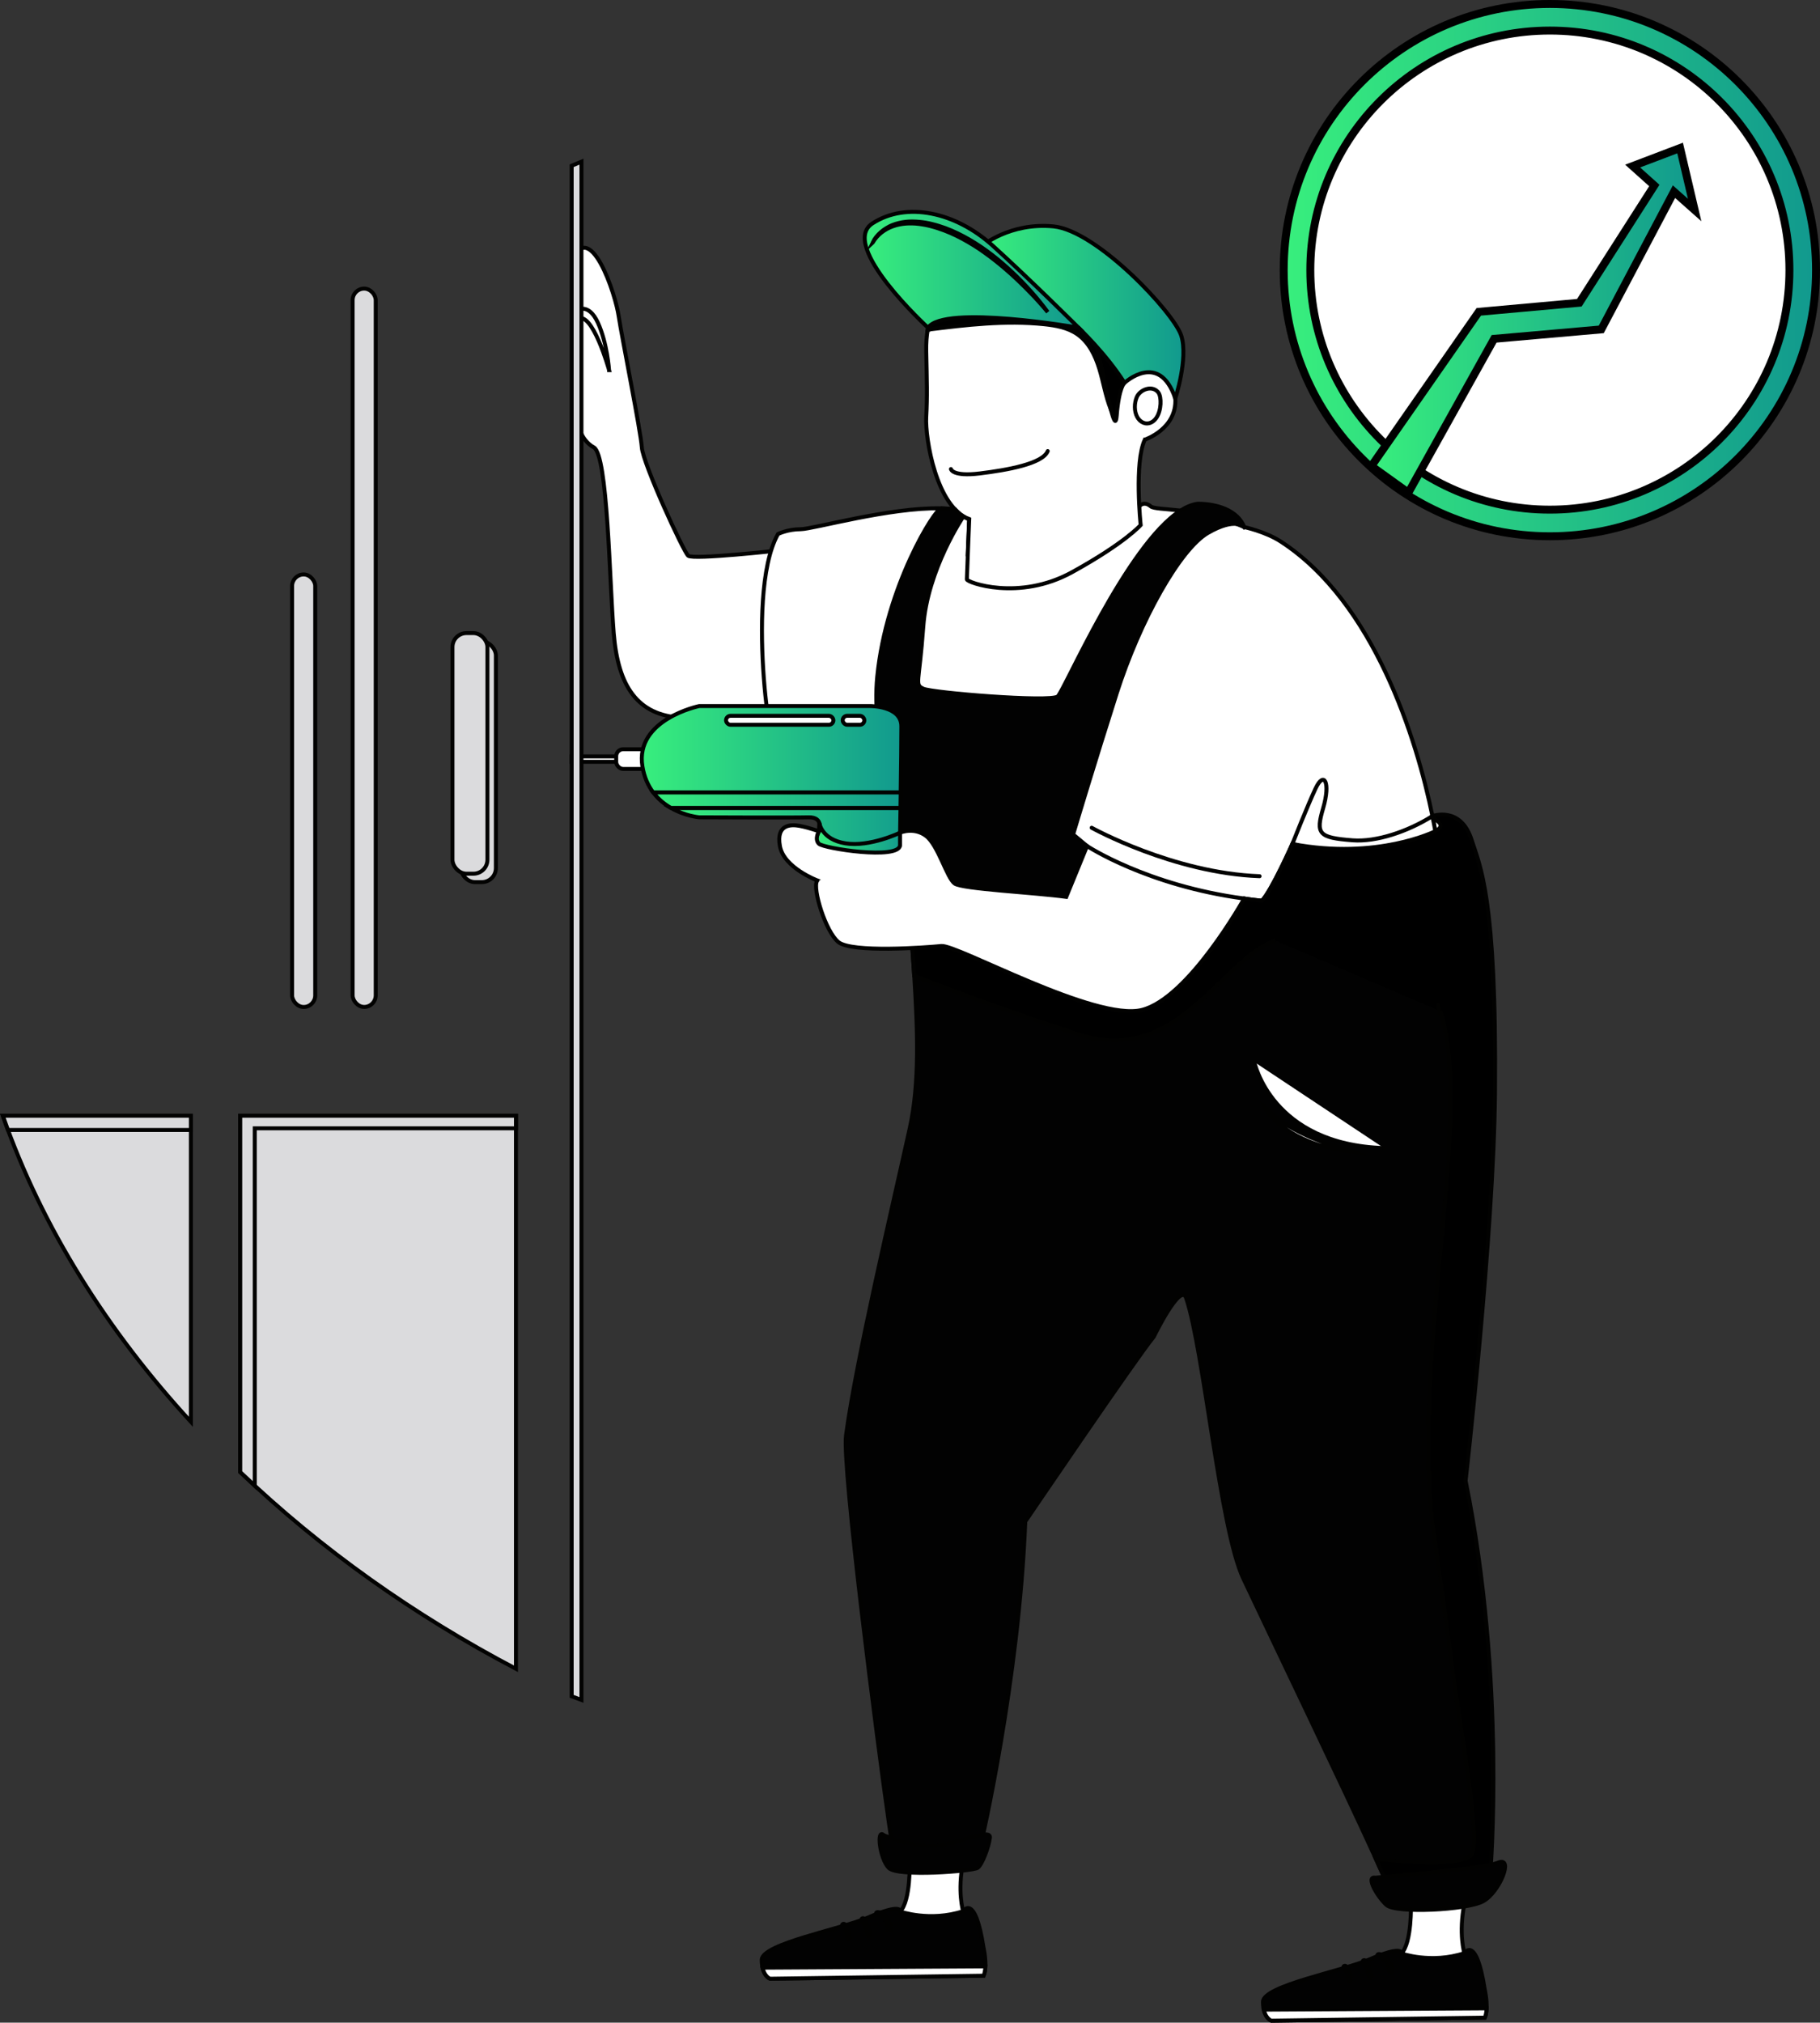
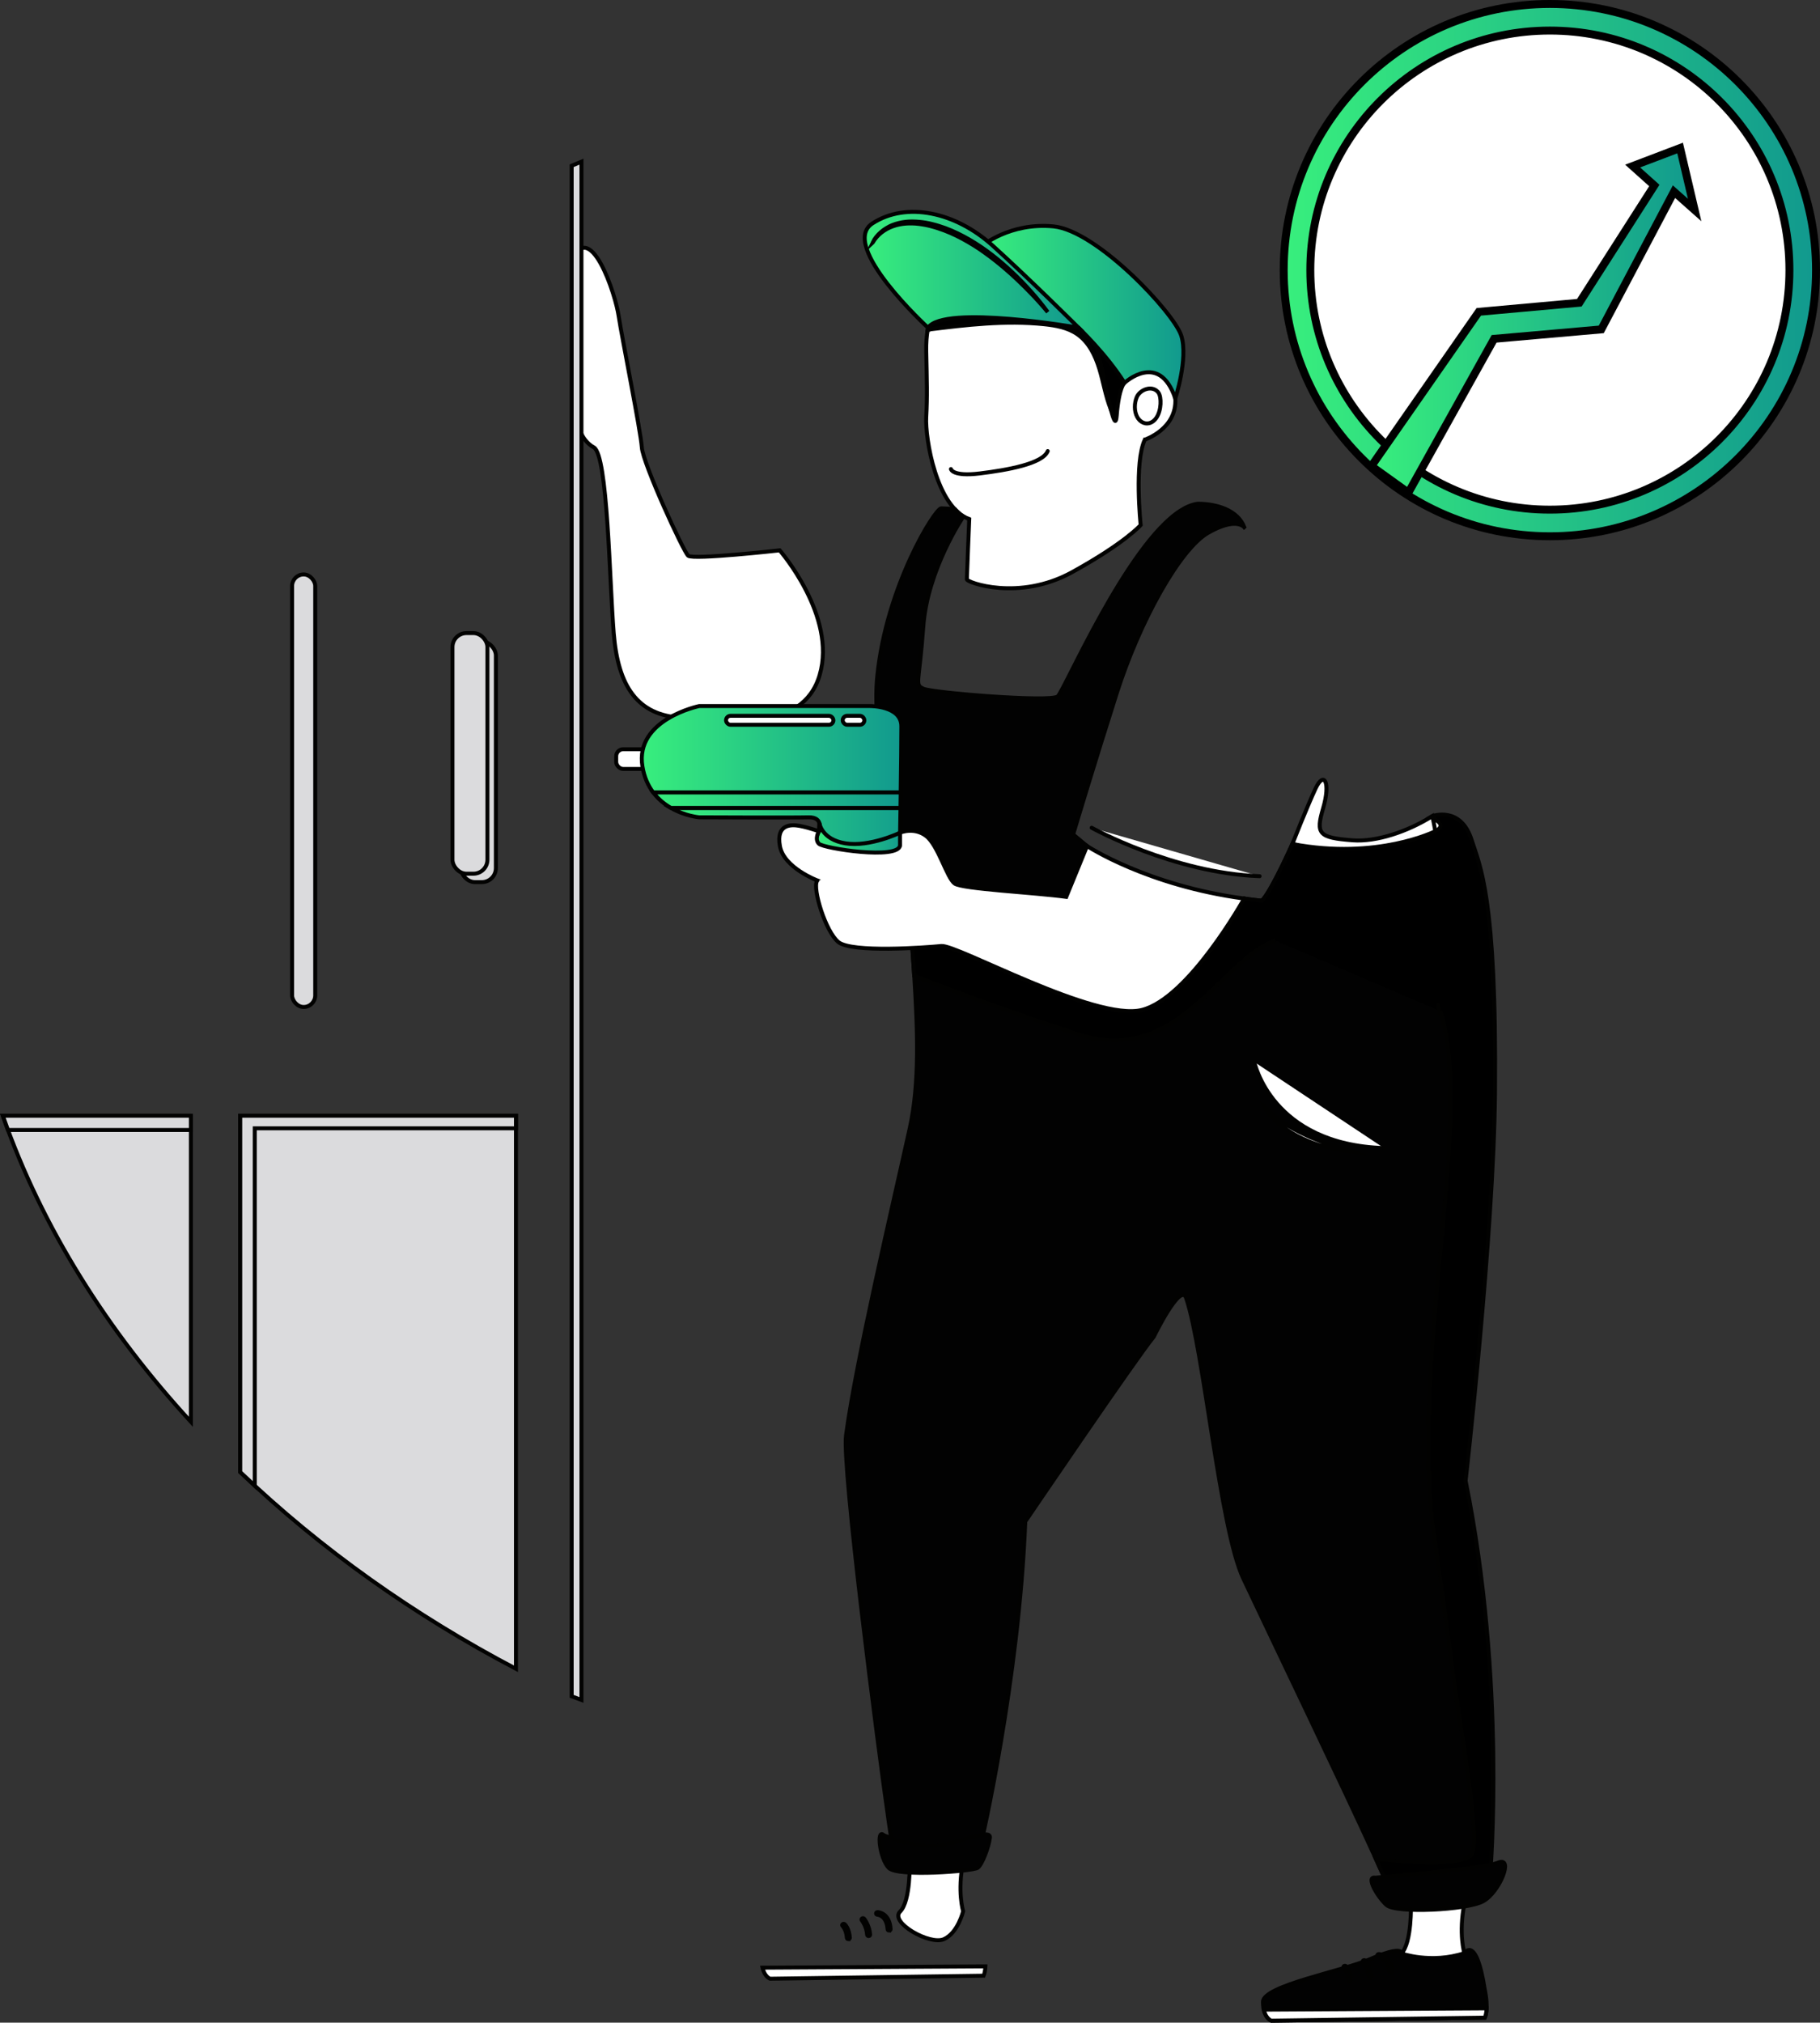
<svg xmlns="http://www.w3.org/2000/svg" xmlns:xlink="http://www.w3.org/1999/xlink" id="Layer_2" viewBox="0 0 458.96 510.1">
  <rect x="0" y="0" width="458.96" height="510.1" fill="#333333" stroke="none" />
  <defs>
    <style>.cls-1{fill:url(#New_Gradient_Swatch_2);}.cls-1,.cls-2,.cls-3,.cls-4,.cls-5,.cls-6,.cls-7,.cls-8,.cls-9,.cls-10,.cls-11,.cls-12,.cls-13{stroke-miterlimit:10;}.cls-1,.cls-2,.cls-3,.cls-4,.cls-5,.cls-6,.cls-8,.cls-9,.cls-10,.cls-11,.cls-12{stroke:#020201;}.cls-14,.cls-3,.cls-5{fill:#fff;}.cls-3{stroke-linecap:round;}.cls-4{fill:#020202;}.cls-6{fill:#dbdbdd;}.cls-7{fill:none;}.cls-7,.cls-13{stroke:#000;stroke-width:2px;}.cls-8{fill:url(#New_Gradient_Swatch_2-2);}.cls-9{fill:url(#New_Gradient_Swatch_2-6);}.cls-10{fill:url(#New_Gradient_Swatch_2-5);}.cls-11{fill:url(#New_Gradient_Swatch_2-3);}.cls-12{fill:url(#New_Gradient_Swatch_2-4);}.cls-15{fill:url(#New_Gradient_Swatch_2-7);}.cls-13{fill:url(#New_Gradient_Swatch_2-8);}</style>
    <linearGradient id="New_Gradient_Swatch_2" x1="247.57" y1="78.72" x2="298.43" y2="78.72" gradientUnits="userSpaceOnUse">
      <stop offset="0" stop-color="#38ef7d" />
      <stop offset="1" stop-color="#11998e" />
    </linearGradient>
    <linearGradient id="New_Gradient_Swatch_2-2" x1="161.84" y1="188.95" x2="227.3" y2="188.95" xlink:href="#New_Gradient_Swatch_2" />
    <linearGradient id="New_Gradient_Swatch_2-3" x1="169.19" y1="212.69" x2="231.44" y2="212.69" xlink:href="#New_Gradient_Swatch_2" />
    <linearGradient id="New_Gradient_Swatch_2-4" x1="164.72" y1="201.8" x2="227.13" y2="201.8" xlink:href="#New_Gradient_Swatch_2" />
    <linearGradient id="New_Gradient_Swatch_2-5" x1="205.63" y1="211.95" x2="227.98" y2="211.95" xlink:href="#New_Gradient_Swatch_2" />
    <linearGradient id="New_Gradient_Swatch_2-6" x1="218.06" y1="68.03" x2="271.98" y2="68.03" xlink:href="#New_Gradient_Swatch_2" />
    <linearGradient id="New_Gradient_Swatch_2-7" x1="624.71" y1="108.99" x2="758.95" y2="108.99" gradientTransform="translate(-300.99 -40.87)" xlink:href="#New_Gradient_Swatch_2" />
    <linearGradient id="New_Gradient_Swatch_2-8" x1="345.83" y1="80.79" x2="427.35" y2="80.79" xlink:href="#New_Gradient_Swatch_2" />
  </defs>
  <g id="Layer_1-2">
    <g>
      <g>
        <path class="cls-5" d="M359.17,207.98c.06,1.22,.39,2.44,1.1,3.43s1.84,1.7,3.06,1.76c.6,.03,1.23-.12,1.64-.55,.37-.38,.51-.93,.55-1.45,.13-1.54-.46-4.69-2.14-5.34-1.36-.52-4.3,.55-4.22,2.16Z" />
-         <path class="cls-6" d="M48.14,281.37v77.2c-21.02-22.88-37.53-48.92-47.43-77.2H48.14Z" />
+         <path class="cls-6" d="M48.14,281.37v77.2c-21.02-22.88-37.53-48.92-47.43-77.2H48.14" />
        <path class="cls-6" d="M130.11,281.37v139.48c-25.48-13.38-49.17-30.14-69.53-49.61v-89.87h69.53Z" />
        <rect class="cls-6" x="116.23" y="161.78" width="8.82" height="60.68" rx="3.53" ry="3.53" />
        <rect class="cls-6" x="114.1" y="159.66" width="8.82" height="60.68" rx="3.53" ry="3.53" />
        <g>
          <path class="cls-5" d="M229.4,469.54s.29,9.86-2.42,12.55,7.48,8.53,11.04,6.95,4.86-7.05,4.86-7.05c0,0-1.51-4.88,0-12.46,1.51-7.58-13.49,0-13.49,0Z" />
          <path class="cls-5" d="M355.8,480.12s.29,9.86-2.42,12.55,7.48,8.53,11.04,6.95c3.56-1.58,4.86-7.05,4.86-7.05,0,0-1.51-4.88,0-12.46,1.51-7.58-13.49,0-13.49,0Z" />
          <path class="cls-5" d="M206.71,170.21c-4.35,14.82-23.62,11.44-34.81,10.81-11.18-.63-16.04-7.96-17.13-21.28-1.09-13.33-1.5-45.01-5.03-46.92-3.53-1.91-4.21-6.67-4.21-6.67V63.46c1.31-1.51,2.7-1.14,4.04,.26h0c2.56,2.71,4.9,9.24,5.95,13.57,.22,.9,.38,1.7,.48,2.35,.82,5.44,5.58,29.1,5.85,33.17,.27,4.08,10.47,26.25,11.69,27.34h0c1.25,1.08,23.08-1.36,23.08-1.36,0,0,14.44,16.59,10.09,31.41Z" />
-           <path class="cls-5" d="M344.4,222.04c-8.55-.15-16.93-2.02-16.93-2.02,0,0-4.46,7.1-8.37,12.52,0,0-7.13-.74-8.93-.97,0,0-25.75,5.97-38.49-12.23,0,0-13.84-11.21,1.24-41.05-.38,.15-16.62,6.84-19.32,5.94-1.18-.4-12.53-.76-25-1.05-2.39-.06-4.82-.11-7.23-.17-13.86-.3-26.99-.52-27.28-.59-.22-.06-.99-4.92-1.49-11.67-.84-11.36-.93-28.05,3.6-36.08,0,0,2.41-1.21,5.72-1.21,3.02,0,22.54-5.56,35.4-5.26h.04c1.23,.03,2.39,.11,3.48,.26,0,0,.84,1.07,2.07,1.81h0c.45,.27,.96,.5,1.49,.62l-.38,9.34c0-.13,2.8,9.65,23.13,0,20.33-9.65,20.14-12.52,20.14-12.52,0,0,1.1-1.52,2.91,0,.68,.57,3.43,.59,7.47,1.05,3.79,.44,8.7,1.27,14.08,3.34,.66,.25,1.33,.52,2,.82h0s5.32,1.13,9.19,3.63c23.63,15.3,34.37,50.04,38.28,69.25,.39,1.92,.72,3.69,.98,5.27,1.51,9.14-8.25,11.12-17.8,10.95Z" />
          <path class="cls-5" d="M344.4,222.04c-8.76-4.01-18.5-9.19-18.5-9.19,0,0,3.77-9.57,5.88-14.05,2.11-4.48,3.8-1.52,1.89,5-1.91,6.52-1.19,7.46,7.45,8.12,5.92,.45,13.8-2.16,20.1-6.11,.39,1.92,.72,3.69,.98,5.27,1.51,9.14-8.25,11.12-17.8,10.95Z" />
          <path class="cls-5" d="M288.7,110.87c-2.71,5.73-1.05,21.54-1.05,21.54,0,0-3.92,4.52-17.32,11.9-13.41,7.38-26.51,2.56-26.51,1.81s.6-15.21,.6-15.21c-8.29-3.01-11.15-20.34-10.85-25.76,.3-5.42,.16-8.74,0-16.57-.04-2.13,.12-3.93,.37-5.43,.68-4.03,2.04-5.87,2.04-5.87l38.74,2.06,.88,.05s20.34,13.41,20.79,21.09c.45,7.68-7.68,10.39-7.68,10.39Z" />
          <path class="cls-2" d="M280.08,103.15c-1.3-3.27-1.83-6.79-2.86-10.15-1.03-3.37-2.68-6.73-5.58-8.73-2.41-1.66-5.4-2.19-8.31-2.5-9.78-1.01-19.63,.14-29.39,1.37,.68-4.03,2.04-5.87,2.04-5.87l38.74,2.06s.04,.07,.07,.1c.93,1.37,1.77,2.82,2.16,4.43,.36,1.48,.32,3.04,.46,4.56,.46,4.99,2.96,9.73,2.69,14.73Z" />
          <path class="cls-2" d="M283.58,96.56s-1.39,.9-1.98,8.29c-.58,7.38-4.5-18.79-6.61-22.2s7.83,1.26,8.59,5.33,0,8.59,0,8.59Z" />
          <path class="cls-1" d="M271.98,82.65s6.93,6.53,11.6,13.91c0,0,8.74-8.13,12.8,3.92,0,0,3.31-10.09,1.51-15.82-1.81-5.72-21.24-26.51-32.24-27.57-11-1.05-18.08,4.97-18.08,4.97,0,0,19.58,18.57,24.4,20.58Z" />
          <path class="cls-4" d="M313.75,132.94s-.58-.7-2-.82c-1.39-.12-3.64,.27-7.09,2.25-7.08,4.07-17.22,22.18-23.07,40.52-5.53,17.34-10.41,33.67-10.93,35.4,0,0,0,0,0,0,0,.03-.01,.05-.02,.07,0,.03-.01,.05-.02,.06,0,.01,0,.02,0,.02l3.5,2.91s0,0,0,0c.21,.36,6.78,11.22,7.44,14.51,.05,.27,.07,.49,.04,.65-.07,.32-1.2,.48-3.09,.53-10.62,.28-44.97-3.09-44.97-3.09,0,0-4.44-9.87-8.04-22.56-1.81-6.38-3.41-13.48-4.12-20.39-.44-4.25-.55-8.43-.16-12.34,2.26-22.86,14.6-42.46,16.12-42.46h.04c1.23,.03,2.39,.11,3.48,.26,0,0,.84,1.07,2.07,1.81,0,0-9.05,13.28-10.1,27.74-1.05,14.46-2.26,14.61,0,15.67,2.26,1.06,32.09,3.47,33.89,1.96,1.63-1.36,17.39-38.23,30.97-46.87,1.46-.93,2.89-1.53,4.28-1.73,0,0,6.48-.26,10.08,3.3,.71,.7,1.31,1.55,1.72,2.58Z" />
          <g>
-             <rect class="cls-5" x="144.16" y="190.76" width="15.89" height="1.36" />
            <rect class="cls-5" x="155.39" y="188.95" width="15.12" height="4.97" rx="1.76" ry="1.76" />
            <path class="cls-8" d="M227.3,183.15c0-5.19-7.9-5.09-7.9-5.09h-43.08s-16.24,3.36-14.32,15.2c.44,2.73,1.44,4.89,2.72,6.59h62.41c.09-6.12,.18-13.35,.17-16.7Z" />
            <path class="cls-11" d="M226.98,210s.04-2.61,.1-6.25h-57.89c3.59,2.08,7.13,2.37,7.13,2.37,0,0,23.57,.11,27.56,0,3.99-.11,2.64,3.54,2.64,3.54,0,0-3.58,2.23-1.33,5.26,2.26,3.04,25.6,8.91,26.2,5.87,.6-3.04-4.41-10.78-4.41-10.78Z" />
            <path class="cls-12" d="M227.13,199.85h-62.41c1.3,1.73,2.89,2.99,4.47,3.9h57.89c.02-1.21,.04-2.53,.06-3.9Z" />
            <rect class="cls-5" x="183.09" y="180.52" width="27.07" height="2.26" rx="1.13" ry="1.13" />
            <rect class="cls-5" x="212.51" y="180.52" width="5.46" height="2.26" rx="1.13" ry="1.13" />
            <path class="cls-10" d="M206.62,207.52s.47,4.18,6.6,5.17c6.13,.98,13.76-2.69,13.76-2.69,0,0,3.21,3.75-1.85,5.46-5.06,1.71-18.67,.91-19.32-1.22s.71-4.58,.71-4.58l.1-2.13Z" />
          </g>
          <path class="cls-4" d="M363.75,374.63c1.06,43.16,12.07,97.73,12.07,97.73-8.72,4.25-26.21,2.39-26.21,2.39-.68-1.58-1.58-3.6-2.66-5.98-8.2-18.03-26.6-56.2-33.44-70.73-5.87-12.48-9.94-57.62-14.39-70.69-1.41-4.15-8.17,9.77-8.17,9.77-4.51,5.48-32.4,46.59-32.4,46.59-1.61,40.29-11.1,81.04-11.1,81.04-10.64,5.16-22.56,0-22.56,0l-.2-1.41c-.03-.19-.06-.41-.09-.64l-.14-.95c-.02-.14-.04-.28-.06-.42-.02-.15-.04-.3-.07-.45l-.07-.48c-.03-.24-.07-.5-.11-.76l-.05-.32s0-.01,0-.02h0c-2.83-19.64-11.8-89.48-10.75-97.32,2.53-18.88,11.86-58.33,16.05-77.34,2.57-11.68,1.98-25.06,1.15-38.59-.52-8.49-1.15-14.5-1.15-14.5,3.51-1.28,47.45,19.73,53.18,20.84,5.73,1.12,31.18-25.79,31.18-25.79,2.51,.37,4.47,.54,4.47,.54,2.47-2.55,7.68-14.31,7.68-14.31,21.23,5.31,28.04,11.83,30.87,6.48,2.83-5.36,3.9-2.95,3.9-2.95l6.41,.14c.18-.3,1.16,1.56,1.3,11.41,.12,9.18,2.35-.9,4.4,51.95,2.03,52.6-9.02,94.75-9.02,94.75Z" />
          <path class="cls-2" d="M321.59,237.19c-13.65,4.74-24.52,31.76-49.6,23.68-18.87-6.08-34.75-12.16-41.45-14.8-.52-8.49-1.15-14.5-1.15-14.5,3.51-1.28,47.45,19.73,53.18,20.84,5.73,1.12,31.18-25.79,31.18-25.79,2.51,.37,4.47,.54,4.47,.54,2.47-2.55,7.68-14.31,7.68-14.31,21.53,4.09,36.05-3.23,36.05-3.23,3.28-1.68-.59-3.15-.59-3.15l-.13-.66s7.18-2.66,9.91,6.11c1.93,6.19,6.31,13.91,5.86,63.82-.32,35.48-7.41,97.7-7.41,97.7,10.27,50.83,6.23,98.92,6.23,98.92-8.72,4.25-26.21,2.39-26.21,2.39-.68-1.58-1.58-3.6-2.66-5.98,0,0,21.79,2.58,24.17-1.14,2.37-3.72-2.95-31.79-5.26-49.61-2.31-17.82-4.7-34.3-4.7-34.3-4.86-44.02,10.43-102.26,2.07-128.73" />
          <path class="cls-4" d="M222.9,462.85s9.03,3.8,15.09,2.38,11.88-3.92,11.64-1.78-1.9,6.77-3.09,7.6-20.17,2.38-22.44,0-3.18-10.12-1.2-8.2Z" />
          <path class="cls-4" d="M346.8,473.54s26.96-2.14,31-3.8,.36,7.48-3.8,9.74c-4.16,2.26-21.98,3.09-24.35,.95s-5.33-7.34-2.85-6.89Z" />
          <path class="cls-3" d="M316.32,267.83s4.3,20.83,32.69,21.7" />
          <path class="cls-3" d="M275.29,208.75s20.56,11.43,42.35,12.22" />
-           <path class="cls-5" d="M153.6,93.35s-4.29-15.46-8.08-12.83v-2.28s2.89-2.02,5.26,3.16c2.37,5.18,2.81,11.95,2.81,11.95Z" />
          <g>
-             <path class="cls-4" d="M248.48,495.91c-.03,.85-.16,1.68-.43,2.34l-53.86,.76s-1.37-.44-1.9-2.78c-.12-.54-.2-1.19-.2-1.96-.02-4.07,20.19-7.8,26.87-10.71,8.63-3.76,8.03-1.49,8.03-1.49,0,0,7.54,2.66,15.91-.09,0,0,2.96-4.77,5.12,9.21,0,0,.56,2.44,.47,4.71Z" />
            <path class="cls-5" d="M248.48,495.91c-.03,.85-.16,1.68-.43,2.34l-53.86,.76s-1.37-.44-1.9-2.78l56.19-.33Z" />
            <path class="cls-5" d="M219.05,488.25c-.2,0-.37-.13-.38-.31-.14-2.16-1.35-3.66-1.36-3.67-.12-.15-.08-.35,.09-.46s.4-.07,.52,.08c.05,.07,1.34,1.67,1.5,4.01,.01,.18-.15,.34-.35,.35,0,0-.01,0-.02,0Z" />
            <path class="cls-5" d="M213.94,489.04c-.2,0-.37-.13-.38-.31-.14-2.11-1.08-3-1.09-3.01-.14-.13-.14-.34,.01-.46,.15-.12,.39-.12,.53,0,.05,.04,1.15,1.05,1.3,3.42,.01,.18-.15,.34-.35,.35,0,0-.01,0-.02,0Z" />
            <path class="cls-5" d="M224.21,486.87c-.2,0-.37-.13-.38-.31-.21-3.56-2.53-3.68-2.55-3.68-.21,0-.37-.16-.36-.34,0-.18,.18-.32,.39-.32,.12,0,3.03,.14,3.28,4.3,.01,.18-.15,.33-.36,.34,0,0-.01,0-.02,0Z" />
          </g>
          <g>
            <path class="cls-4" d="M374.88,506.49c-.03,.85-.16,1.68-.43,2.34l-53.86,.76s-1.37-.44-1.9-2.78c-.12-.54-.2-1.19-.2-1.96-.02-4.07,20.19-7.8,26.87-10.71,8.63-3.76,8.03-1.49,8.03-1.49,0,0,7.54,2.66,15.91-.09,0,0,2.96-4.77,5.12,9.21,0,0,.56,2.44,.47,4.71Z" />
            <path class="cls-5" d="M374.88,506.49c-.03,.85-.16,1.68-.43,2.34l-53.86,.76s-1.37-.44-1.9-2.78l56.19-.33Z" />
            <path class="cls-5" d="M345.45,498.83c-.2,0-.37-.13-.38-.31-.14-2.16-1.35-3.66-1.36-3.67-.12-.15-.08-.35,.09-.46s.4-.07,.52,.08c.05,.07,1.34,1.67,1.5,4.01,.01,.18-.15,.34-.35,.35,0,0-.01,0-.02,0Z" />
            <path class="cls-5" d="M340.35,499.62c-.2,0-.37-.13-.38-.31-.14-2.11-1.08-3-1.09-3.01-.14-.13-.14-.34,.01-.46,.15-.12,.39-.12,.53,0,.05,.04,1.15,1.05,1.3,3.42,.01,.18-.15,.34-.35,.35,0,0-.01,0-.02,0Z" />
            <path class="cls-5" d="M350.62,497.45c-.2,0-.37-.13-.38-.31-.21-3.56-2.53-3.68-2.55-3.68-.21,0-.37-.16-.36-.34,0-.18,.18-.32,.39-.32,.12,0,3.03,.14,3.28,4.3,.01,.18-.15,.33-.36,.34,0,0-.01,0-.02,0Z" />
          </g>
          <path class="cls-5" d="M313.75,226.62s-13.99,25.13-25.8,28.08c-11.8,2.95-46.62-16.53-50.56-16.13-3.93,.39-22.62,1.77-25.97-.99-3.26-2.68-6.52-13.4-5.4-15.4,.02-.05,.05-.09,.08-.12,0-.01,.01-.02,.01-.02,0,0-8.46-3.19-9.44-8.68-.99-5.48,2.75-5.48,4.92-5.09,.65,.12,1.36,.29,2.03,.47,1.55,.42,2.89,.9,2.89,.9,0,0-1.18,1.97,0,3.15,1.18,1.18,20.1,4.13,20.46,.4v-3.19s1.02-.45,2.45-.48c1.21-.03,2.7,.23,4.12,1.31,3.08,2.36,5.24,10.62,7.21,12,1.97,1.38,20.03,2.25,28.13,3.35l4.02-9.82,1.23-3s15.07,9.96,39.63,13.25Z" />
          <path class="cls-9" d="M234.03,82.65s-22.61-20.73-14.02-26.31c8.59-5.57,20.94-2.86,30.28,5.57,9.34,8.44,21.69,20.73,21.69,20.73,0,0-33.87-5.93-37.95,0Z" />
          <path class="cls-5" d="M291.98,98.83c.35,.38,.5,.9,.59,1.41,.35,1.98-.2,5.21-2.17,6.25-1.46,.77-2.93-.02-3.64-1.36-.78-1.46-.73-3.51-.08-5.01,.8-1.83,3.72-3.03,5.3-1.29Z" />
          <path class="cls-3" d="M239.8,118.29s.33,1.96,7.26,1.11c6.94-.85,15.9-2.44,17.15-5.64" />
          <g>
            <path class="cls-3" d="M362.7,253.41s.12,.8,.3,2.27" />
            <path class="cls-3" d="M370.82,453.01c.11,.78,.22,1.54,.32,2.27" />
          </g>
          <path class="cls-5" d="M318.7,278.83c.68,.85,1.45,1.59,2.26,2.28,.39,.36,.83,.67,1.24,1.01,.43,.32,.86,.62,1.29,.93,1.76,1.19,3.64,2.2,5.56,3.1,.48,.22,.96,.45,1.45,.66l1.48,.6c.25,.1,.49,.21,.74,.3l.76,.27c.5,.18,1.01,.36,1.51,.55,.5,.19,1.02,.32,1.53,.49l1.53,.5c1.03,.3,2.07,.59,3.11,.94-1.08-.1-2.16-.24-3.24-.39-1.06-.22-2.13-.42-3.19-.69-.52-.15-1.05-.29-1.57-.45l-.79-.23c-.26-.09-.51-.19-.77-.28l-1.54-.57c-.51-.21-1-.45-1.5-.67-1.98-.93-3.89-2.04-5.61-3.42l-.63-.53c-.21-.18-.42-.35-.62-.55-.39-.39-.79-.76-1.15-1.18-.73-.82-1.41-1.7-1.87-2.68Z" />
          <path class="cls-5" d="M220.07,61.17c.48-1.02,1.22-1.9,2.08-2.65,.43-.37,.89-.71,1.38-1,.24-.15,.5-.28,.75-.42,.26-.12,.51-.25,.78-.35,1.06-.42,2.18-.68,3.31-.81,1.13-.13,2.28-.1,3.41,0,.57,.04,1.13,.14,1.69,.22,.56,.11,1.12,.21,1.66,.36,1.1,.26,2.18,.63,3.25,1,2.13,.79,4.16,1.8,6.12,2.93,3.91,2.28,7.47,5.1,10.75,8.19,3.28,3.09,6.3,6.45,8.97,10.07-1.43-1.73-2.93-3.4-4.5-5-1.56-1.61-3.17-3.17-4.83-4.67-1.67-1.49-3.38-2.93-5.17-4.27-.89-.67-1.8-1.32-2.72-1.95-.93-.61-1.87-1.22-2.84-1.77-1.92-1.13-3.93-2.12-6-2.91-1.04-.38-2.09-.75-3.17-1.03-.53-.16-1.08-.26-1.62-.38-.55-.09-1.09-.2-1.64-.26-2.19-.26-4.46-.16-6.55,.59-2.08,.73-3.97,2.15-5.1,4.1Z" />
        </g>
-         <rect class="cls-6" x="88.92" y="72.78" width="5.83" height="181.16" rx="2.92" ry="2.92" />
        <rect class="cls-6" x="73.66" y="144.87" width="5.83" height="109.08" rx="2.92" ry="2.92" />
        <polygon class="cls-6" points="64.25 374.68 64.25 284.55 130.11 284.55 130.11 281.37 60.58 281.37 60.58 371.24 64.25 374.68" />
        <polygon class="cls-6" points="2.01 284.97 48.14 284.97 48.14 281.37 .71 281.37 2.01 284.97" />
        <polygon class="cls-6" points="146.63 40.77 146.63 428.71 144.16 427.79 144.16 41.8 146.63 40.77" />
      </g>
      <g>
        <circle class="cls-14" cx="390.35" cy="67.23" r="63.87" />
        <g id="error_transparent_copy">
          <path class="cls-15" d="M390.84,1c-37.07,0-67.12,30.05-67.12,67.12s30.05,67.12,67.12,67.12,67.12-30.05,67.12-67.12S427.91,1,390.84,1Zm0,127.53c-33.36,0-60.41-27.05-60.41-60.41s27.04-60.41,60.41-60.41,60.41,27.04,60.41,60.41-27.05,60.41-60.41,60.41Z" />
          <path class="cls-7" d="M390.84,1c-37.07,0-67.12,30.05-67.12,67.12s30.05,67.12,67.12,67.12,67.12-30.05,67.12-67.12S427.91,1,390.84,1Zm0,127.53c-33.36,0-60.41-27.05-60.41-60.41s27.04-60.41,60.41-60.41,60.41,27.04,60.41,60.41-27.05,60.41-60.41,60.41Z" />
        </g>
      </g>
      <polygon class="cls-13" points="345.83 117.55 372.92 78.64 398.27 76.35 417.18 46.78 411.71 41.88 423.68 37.33 427.35 52.96 422.14 48.34 403.8 83.07 376.78 85.45 355.16 124.25 345.83 117.55" />
    </g>
  </g>
</svg>